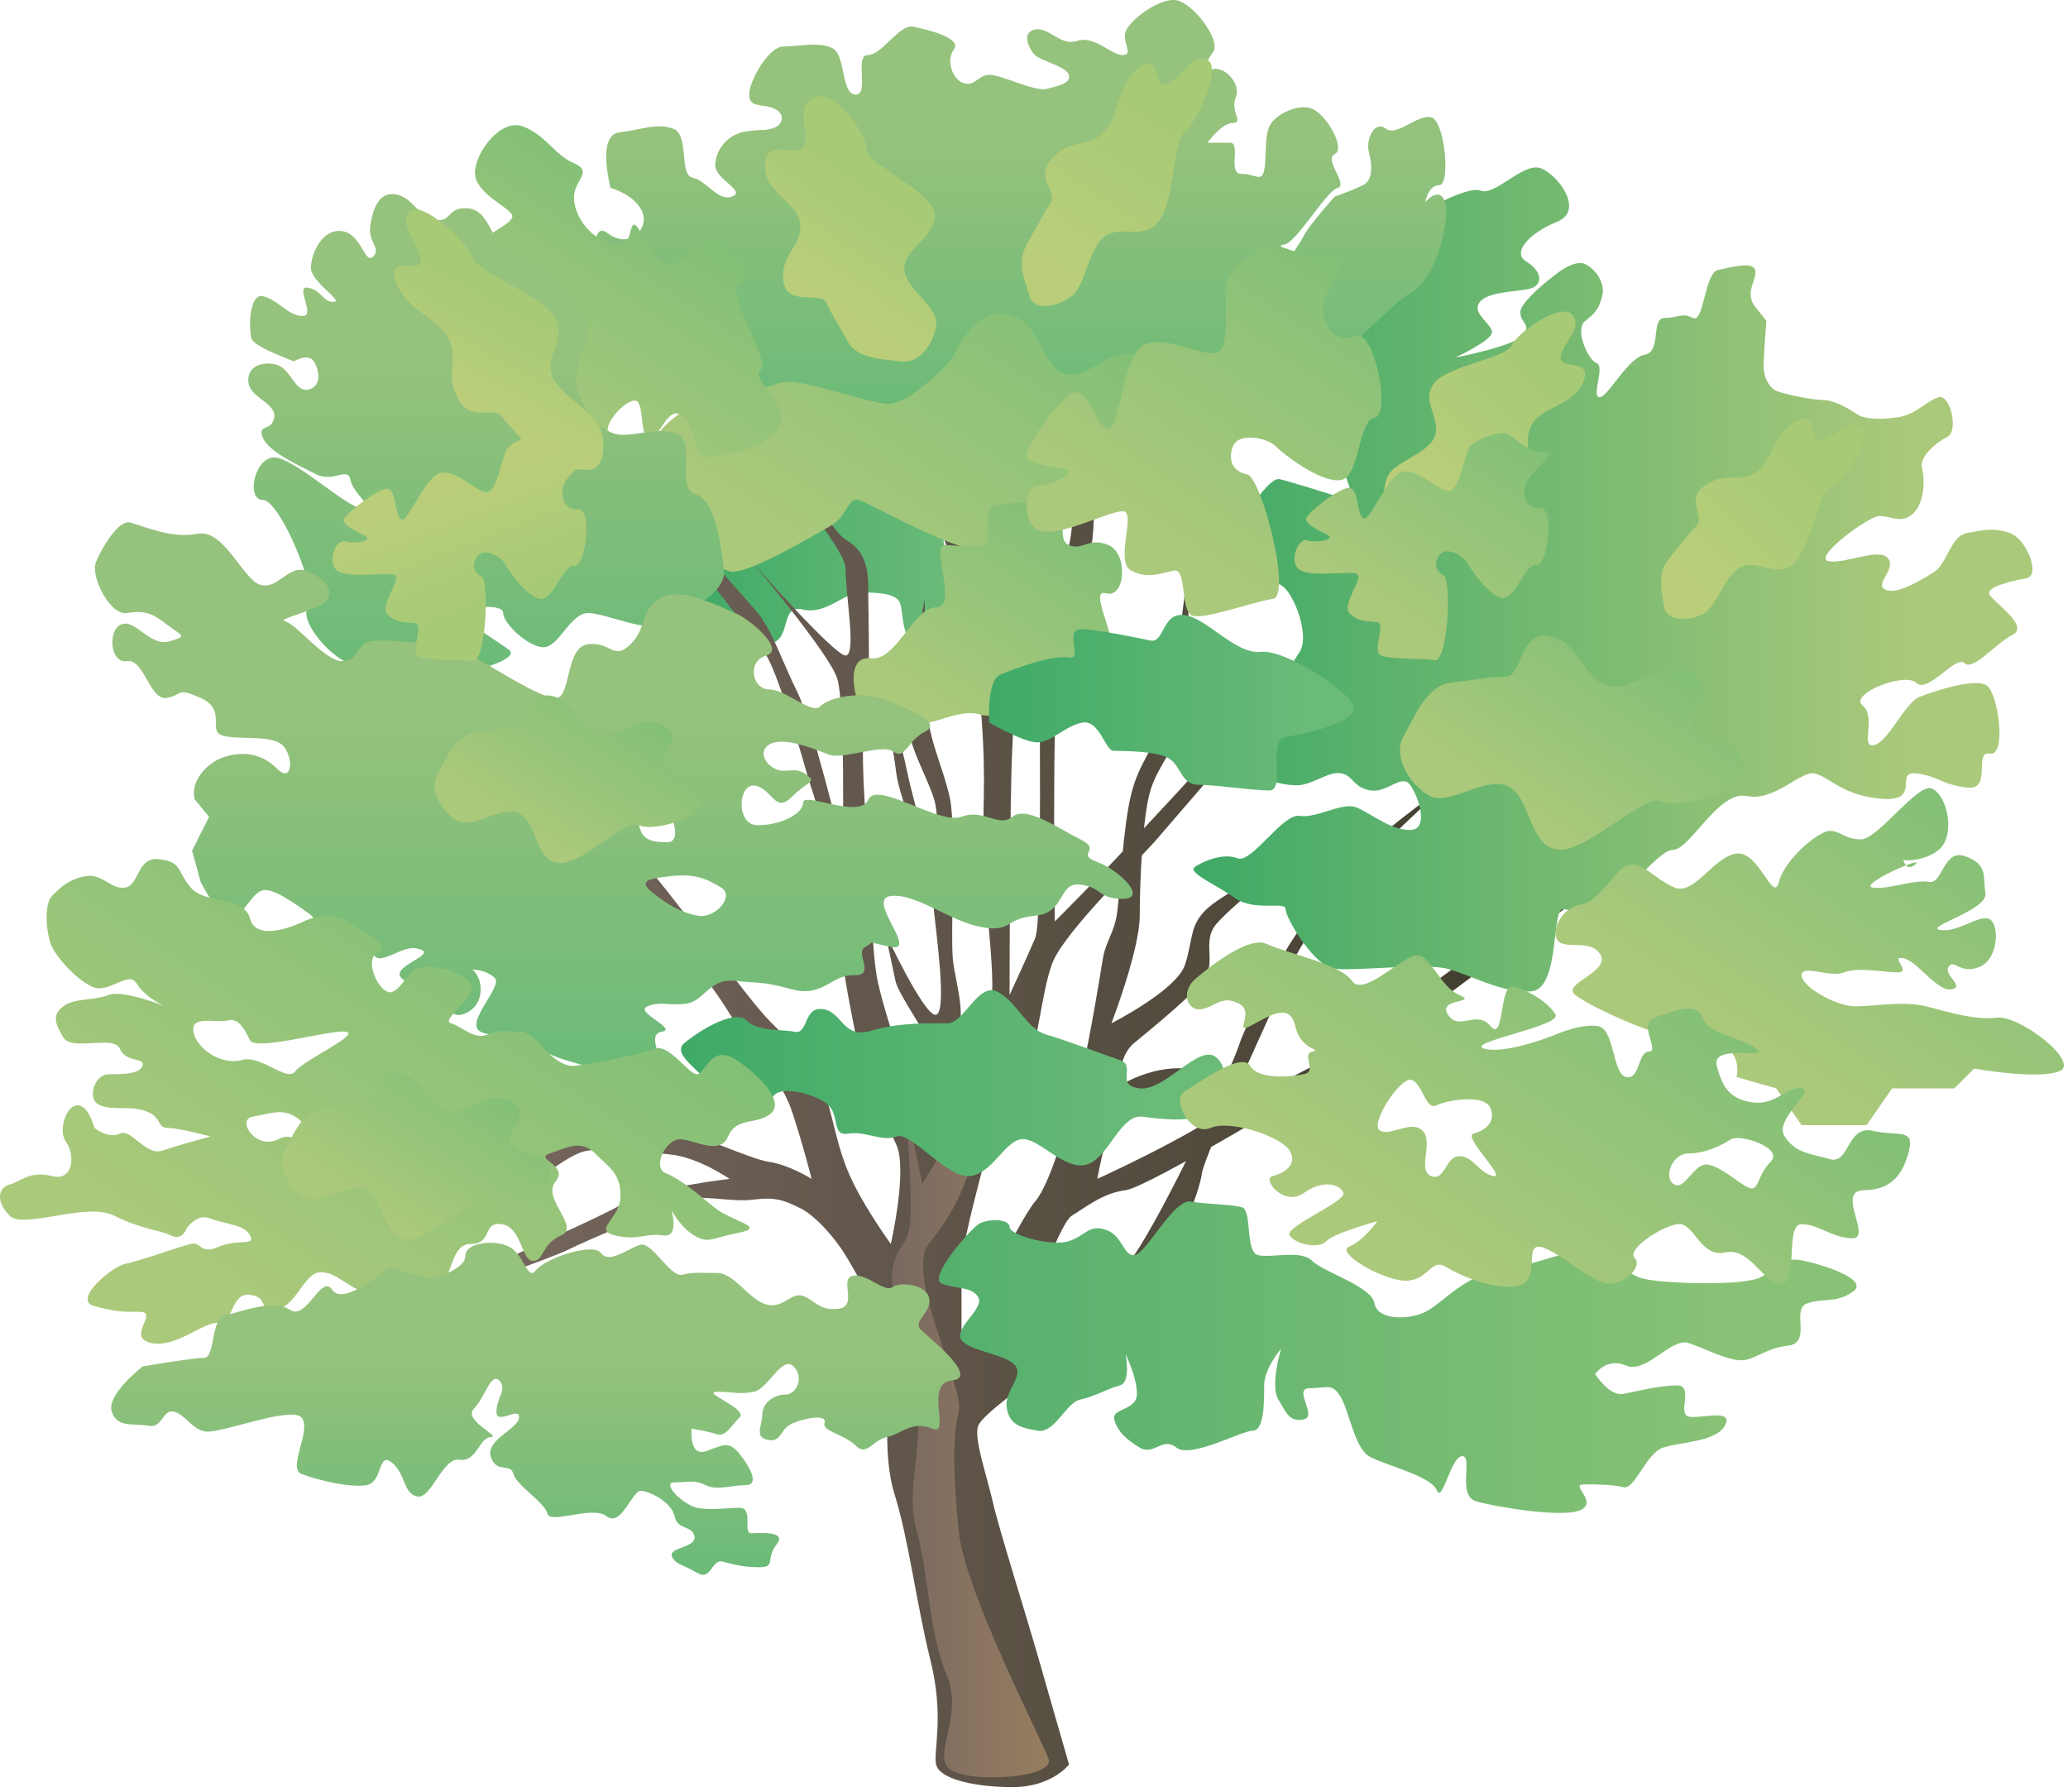
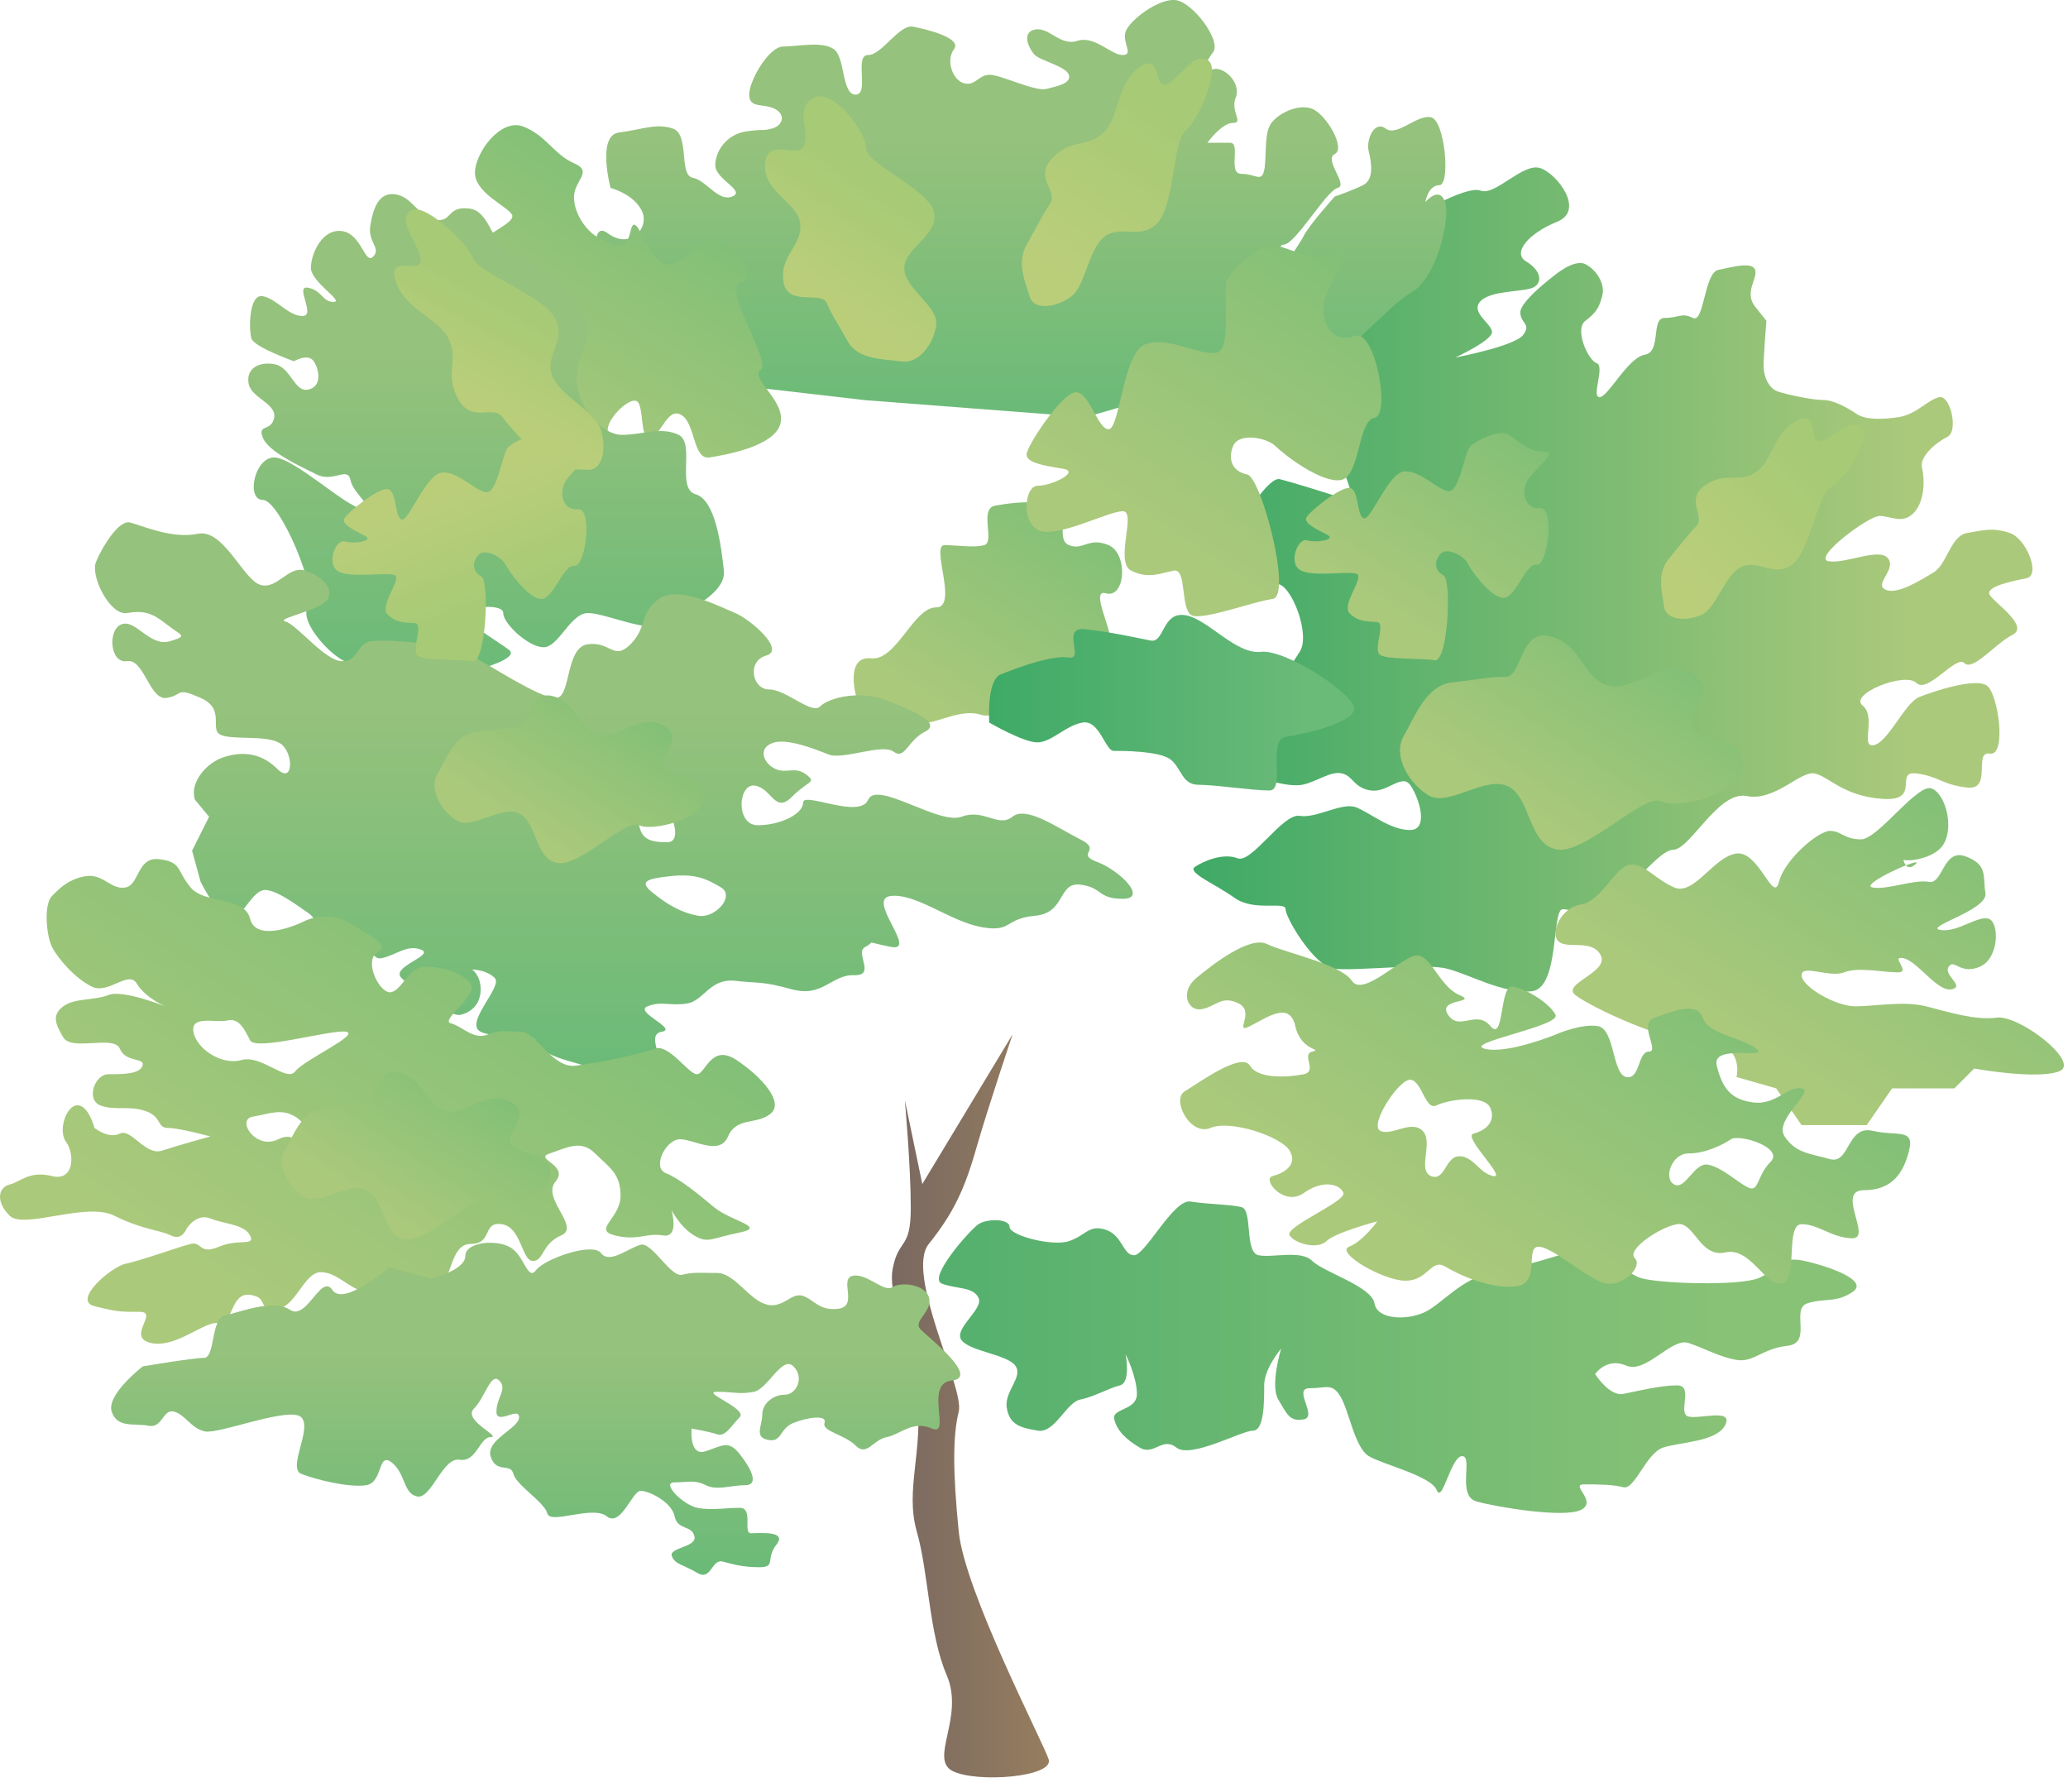
<svg xmlns="http://www.w3.org/2000/svg" xmlns:ns1="https://ian.umces.edu/media-library/" x="0px" y="0px" width="501" height="434" viewBox="0 0 501 434" xml:space="preserve">
  <title>Acer rubrum (Red Maple) 1</title>
  <desc>
    <ns1:title>Acer rubrum (Red Maple) 1</ns1:title>
    <ns1:descr>Illustration of Acer rubrum (Red Maple)</ns1:descr>
    <ns1:scene>
      <ns1:contains>red, maple, plant, Plantae, vascular, Magnoliophyta, angiosperm, Magnoliopsida, dicot, Rosidae, Sapindales, Aceraceae, Acer, rubrum, tree, deciduous, temeperate, forest, swamp, wetland, North, America</ns1:contains>
      <ns1:when>2004-02-03</ns1:when>
    </ns1:scene>
  </desc>
  <defs />
  <linearGradient id="ian_symbols_32d045c9a8da1664e93501766996c3fa" y2="123.22" gradientUnits="userSpaceOnUse" x2="166.36" y1="123.22" x1="239.03">
    <stop stop-color="#6ABA78" offset=".14" />
    <stop stop-color="#3FAA67" offset=".994" />
  </linearGradient>
-   <path d="m220.35 95.294c2.918 5.053-2.552 13.964 1.552 14.643 4.119.693 6.168 8.233 11.654 8.916 5.476.684 6.842 12.327 4.109 12.327-2.738 0-10.278-2.732-8.912.683 1.372 3.437 5.476 7.55 8.223 10.288 2.738 2.738-2.049 12.337-4.797 14.392-2.738 2.055-3.426.688-8.912 0-5.47-.683-4.104-8.906-5.47-10.956-1.381-2.069-6.168-2.069-9.594-2.069-3.431 0-8.218 5.485-13.719 4.119-5.485-1.376-2.732 6.852-7.545 8.223-4.782 1.372-2.728-4.114-8.896-2.054-6.158 2.054-10.971-6.862-11.644-11.654-.683-4.803 7.535-8.906 8.906-10.971 1.366-2.049 4.104-.672 6.168-3.42 2.054-2.738-5.485-9.59-2.064-12.342 3.431-2.733 3.431 0 8.233 0 4.792 0 3.42-10.272 6.841-9.584 3.436.683 2.753-8.228 7.55-8.911 4.792-.683 3.672-9.338 8.475-7.972 4.78 1.364 6.92 1.273 9.83 6.327z" fill="url(#ian_symbols_32d045c9a8da1664e93501766996c3fa)" />
  <linearGradient id="ian_symbols_d993b1468df6aab4a199167433a98766" y2="256.09" gradientUnits="userSpaceOnUse" x2="402.88" y1="256.09" x1="99.303">
    <stop stop-color="#7A6961" offset=".006" />
    <stop stop-color="#393828" offset="1" />
  </linearGradient>
-   <path d="m226.77 427.4c-.673-3.421 2.049-11.654-1.381-25.353-3.411-13.708-5.214-29.034-8.645-40.001-3.421-10.96-.935-25.779-.935-32.641 0-6.856-8.906-21.932-10.971-25.353-2.04-3.421-6.852-9.338-10.96-11.393-4.104-2.054-6.169-2.748-11.654-2.054-5.475.683-13.02-1.627-17.812.437-4.802 2.05-22.615 9.589-26.729 11.644-4.109 2.05-23.971 8.906-23.971 8.906l-14.407 3.421s22.615-9.59 26.734-11.644c4.114-2.055 17.139-7.54 24.674-11.654 7.529-4.109 26.036-6.159 26.036-6.159s-7.545-5.234-14.392-5.922c-6.852-.684-14.392-1.618-19.887-.935-5.46.688-14.381 9.595-19.867 12.342-5.471 2.738-16.441 6.159-16.441 6.159s13.709-10.278 19.194-12.327c5.47-2.064 7.535-7.55 13.01-8.916 5.475-1.372 18.505-2.743 24.679-2.06 6.159.688 18.496 6.856 23.298 7.54 4.787.684 10.282 4.119 10.282 4.119s-2.059-8.233-4.797-16.456c-2.748-8.223-10.288-15.758-15.763-24.669-5.485-8.901-26.046-34.259-34.269-47.279s-29.477-34.952-29.477-34.952-9.659-13.025-4.868-10.278c4.803 2.738 12.599 10.278 18.074 17.129 5.485 6.852 21.67 31.014 28.522 37.875 6.856 6.852 26.809 34.771 32.294 40.256 5.485 5.471 12.337 13.021 14.392 20.545 2.064 7.55 2.738 12.342 6.168 19.193 3.431 6.857 8.906 14.392 8.906 14.392s4.104-17.813 1.366-23.981c-2.732-6.179-7.284-13.708-10.021-27.417-2.737-13.704-3.682-19.872-4.355-31.516-.698-11.659-6.867-29.471-6.867-29.471s-6.852-24.68-10.278-30.155c-3.431-5.485-12.337-15.758-13.703-18.496-1.371-2.748-21.932-29.477-21.932-29.477s30.155 33.585 33.575 37.689c3.431 4.114 6.169 12.337 9.59 19.194 3.44 6.852 10.971 37.689 10.971 37.689s.683-34.957-1.356-41.115c-2.064-6.169-20.575-28.1-20.575-28.1s19.877 22.615 22.615 22.615c2.748 0 0-14.387 0-21.243 0-6.852-41.793-54.136-41.793-54.136l2.738-4.114s18.505 27.412 23.991 32.214c5.476 4.792 11.644 17.129 15.065 19.184 3.431 2.055 5.496 4.797 5.496 11.639 0 6.872.673 24.685-.693 31.536-1.372 6.852 0 23.981.693 31.521.673 7.54.673 22.786 2.054 31.009 1.356 8.233 10.263 33.415 10.263 33.415s5.496-10.026 4.119-14.146c-1.381-4.109-9.158-14.643-9.841-18.074-.698-3.42-2.486-11.644-2.486-11.644s9.579 20.55 12.327 19.867c2.748-.688 0-19.867-.673-26.719-.708-6.856-8.233-26.05-8.921-31.526-.683-5.485-4.104-26.729-4.104-26.729s5.476 19.877 6.842 26.729c1.372 6.847 7.54 27.407 7.54 27.407s0-13.693-.683-19.179c-.673-5.485-6.857-14.396-6.857-21.248s4.109-29.467 4.109-29.467 0 21.244.693 28.09c.673 6.852 4.104 13.713 5.485 20.555 1.366 6.867 0 33.585.683 39.071s3.421 13.698.683 17.813c-2.748 4.119-4.114 28.1-4.114 28.1s6.852-23.981 10.971-29.466c4.104-5.485.673-23.981 0-39.061-.683-15.075.683-18.506-.683-37.011-1.372-18.5-3.436-23.971-6.174-34.259-2.748-10.278-8.218-18.074-8.916-24.232-.673-6.168.698-12.09.698-12.09l13.703 39.055s3.426-11.644 1.372-21.916c-2.055-10.273-5.485-28.1-5.485-28.1s-.261.934 3.169 7.107c3.436 6.169 6.42 15.507 7.103 23.73.698 8.223 2.753 47.279 2.064 58.25-.693 10.96-.693 60.304-.693 60.304s4.129-8.917 6.178-13.708c2.044-4.802.684-63.735 1.372-70.587.673-6.842 4.104-13.01 6.852-24.669 2.737-11.654 0-45.913 0-45.913l6.158 4.114s.684 33.575-.684 41.799c-1.371 8.233-6.856 14.391-8.223 29.481-1.366 15.06-.693 61.671-.693 61.671s11.664-11.654 18.506-19.194c6.856-7.535 10.287-10.971 15.773-17.129 5.485-6.168 24.663-23.308 24.663-23.308s-30.159 34.952-34.268 39.744c-4.104 4.813-22.615 22.625-25.348 30.16-2.738 7.54-3.426 20.565-6.857 27.407-3.431 6.852-8.906 17.823-10.272 23.298-1.372 5.485-4.802 17.812-4.802 23.297s0 17.14 0 17.14 13.708-28.783 17.822-33.571c4.109-4.812 8.224-21.243 10.277-27.417 2.05-6.169 5.485-27.412 6.169-31.531.684-4.109 2.737-6.158 3.421-10.96s1.382-20.55 3.421-28.773c2.064-8.228 5.485-10.288 8.233-19.887 2.737-9.589 5.485-34.941 5.485-34.941s.663 28.783-.703 35.63c-1.352 6.852-6.159 11.654-8.214 17.822-2.054 6.168-2.737 22.625-2.737 30.833 0 8.228-6.852 26.05-6.852 26.05s15.758-7.977 17.803-14.145c2.06-6.169.954-9.836 5.756-13.955 4.787-4.119 18.918-10.971 18.918-10.971s-13.693 10.971-17.129 15.09c-3.421 4.099 0 8.901-2.738 13.01-2.747 4.114-13.021 12.337-17.124 15.758-4.119 3.431-3.436 10.288-3.436 10.288s7.539-4.802 15.753-4.114c8.243.683 23.308 2.732 28.793 6.852s13.709 11.654 13.709 11.654-10.278-3.436-17.141-7.535c-6.856-4.119-19.866-4.802-25.361-5.485-5.466-.688-11.635 1.366-15.055 3.416-3.437 2.069-6.174 17.827-6.174 17.827s15.069-6.856 25.353-13.025c10.277-6.168 23.985-12.327 34.269-18.496 10.268-6.169 23.985-18.506 33.575-23.991 9.6-5.485 22.615-16.436 28.09-23.986 5.48-7.54 15.758-16.441 15.758-16.441s-7.524 13.704-13.698 21.238c-6.168 7.545-23.479 18.677-29.652 23.479-6.158 4.797-28.597 21.057-34.072 24.493-5.496 3.416-47.289 28.778-52.765 29.467-5.485.683-9.604 4.104-13.025 6.168-3.431 2.064-12.337 29.466-16.456 34.258 4.802 0 23.996-13.698 31.536-24.669 7.535-10.96 23.298-44.531 25.348-50.709 2.054-6.159 6.168-12.081 9.594-19.621 3.432-7.535 12.327-18.074 16.441-23.549 4.119-5.485 23.996-19.872 23.996-19.872s-19.193 17.823-22.614 21.927c-3.431 4.104-13.026 16.446-15.773 23.986-2.723 7.535-19.867 43.175-20.55 47.962-.684 4.802-5.485 16.456-8.906 21.941-3.432 5.476-24.68 22.604-29.477 26.036-4.792 3.421-14.381 10.272-15.753 13.024-1.366 2.733 2.045 12.327 3.426 18.496 1.366 6.169 8.218 27.914 10.966 37.514 2.737 9.595 7.54 26.212 7.54 26.212s-4.114 5.485-13.709 5.485c-9.58-.01-17.81-2.07-18.49-5.5z" fill="url(#ian_symbols_d993b1468df6aab4a199167433a98766)" />
  <linearGradient id="ian_symbols_5da9a922a98ceac4215209638cfe570d" y2="140.36" gradientUnits="userSpaceOnUse" x2="289.13" y1="140.36" x1="492.38">
    <stop stop-color="#ABC97B" offset=".14" />
    <stop stop-color="#3FAA67" offset=".994" />
  </linearGradient>
  <path d="m373.12 40.701c4.109 1.356 10.961 10.277 4.109 13.016-6.856 2.747-10.961 7.54-7.53 9.589 3.421 2.065 4.109 4.802 2.055 6.168-2.055 1.367-10.288.683-13.025 3.426s2.737 5.486 2.737 7.545c0 2.055-8.905 6.159-8.905 6.159s14.392-2.732 16.446-5.475c2.063-2.743-.684-2.743-.684-5.485 0-2.743 8.218-8.901 8.218-8.901s4.803-4.119 7.54-2.753c2.738 1.382 4.802 4.802 4.104 7.55-.674 2.737-1.366 4.104-4.104 6.173-2.737 2.04.683 9.584 2.738 10.257 2.063.688-1.367 8.238.692 8.238 2.055 0 6.856-9.594 10.961-10.288 4.119-.683 1.381-8.906 4.803-8.906 3.42 0 4.113-1.372 6.852 0 2.737 1.371 2.737-10.961 6.158-11.644 3.436-.688 8.224-2.065 8.921 0 .684 2.054-2.752 5.47 0 8.906 2.733 3.436 2.733 3.436 2.733 3.436s-.684 8.208-.684 10.946c0 2.748 1.382 5.485 3.432 6.168 2.044.698 8.213 2.064 10.96 2.064 2.738 0 6.159 2.049 8.224 3.421 2.055 1.371 6.158 1.371 10.277.698 4.114-.698 6.861-4.119 9.6-4.802 2.737-.683 4.792 8.218 2.054 9.59-2.747 1.371-6.856 4.797-6.168 7.54.683 2.732.683 8.218-2.064 10.96-2.738 2.743-5.476.683-8.213.683-2.738 0-16.446 10.273-12.338 10.971 4.114.683 12.338-3.426 14.393-.688 2.049 2.737-3.437 6.173-.688 7.54 2.737 1.366 8.223-2.054 11.644-4.109 3.436-2.06 4.119-8.912 8.233-9.599 4.109-.684 6.158-1.372 10.277 0 4.104 1.371 7.54 10.282 4.104 10.96-3.421.683-10.272 2.064-8.906 4.114 1.381 2.055 9.594 7.54 5.485 9.604-4.104 2.04-9.59 8.907-11.654 6.842-2.055-2.05-8.906 7.535-11.644 4.802-2.748-2.737-16.456 2.733-13.021 5.476 3.431 2.743-.688 10.282 2.732 9.599 3.437-.683 7.54-10.272 10.971-11.654 3.421-1.371 13.709-4.787 16.446-2.738 2.737 2.05 4.803 17.129.684 16.446-4.104-.683.698 8.917-5.476 8.218-6.169-.683-6.861-2.733-12.337-3.416-5.485-.698 1.371 6.842-8.224 6.159-9.599-.688-13.021-5.476-16.44-6.159-3.437-.698-9.604 6.852-16.456 5.47-6.857-1.356-13.699 13.025-17.813 13.025-4.119 0-14.392 15.075-18.51 15.758-4.104.698-5.476-1.366-8.224-1.366-2.737 0-.684 19.184-7.525 19.877-6.856.683-15.079-4.119-20.56-5.485-5.485-1.381-22.614.683-27.417 0-4.792-.683-11.644-12.327-11.644-14.392 0-2.054-7.551.683-12.353-2.748-4.787-3.426-11.644-6.159-9.59-7.53 2.065-1.381 6.867-3.421 10.288-2.065 3.421 1.382 10.961-10.96 15.075-10.272 4.104.683 10.277-3.421 13.708-2.054 3.411 1.366 8.223 5.485 13.011 5.485 4.802 0 2.064-8.233 0-10.971-2.05-2.733-5.476 2.054-9.6 1.381-4.094-.698-4.094-3.431-6.842-4.114-2.737-.698-6.174 2.049-9.595 2.733-3.421.683-10.282-1.367-14.392-3.431-4.104-2.055-7.535-10.961-2.064-10.961 5.501 0 13.035-13.708 15.773-17.812 2.737-4.104-2.055-16.441-5.486-16.441-3.42 0-12.326-8.921-10.287-12.342 2.064-3.431 8.233-13.709 10.98-13.026 2.738.683 11.645 3.426 15.753 4.802 4.114 1.366-1.36-6.842-.683-10.277.683-3.426 5.495-12.337 8.233-12.337 2.732 0-10.971-12.337-8.233-15.757 2.748-3.431 5.495-14.392 10.282-13.709 4.803.683-.683-8.223 2.737-12.327 3.422-4.119 17.13-11.654 20.561-10.288 3.41 1.381 10.28-6.837 14.39-5.461z" fill="url(#ian_symbols_5da9a922a98ceac4215209638cfe570d)" />
  <linearGradient id="ian_symbols_152723f245935844b966930667b503c1" gradientUnits="userSpaceOnUse" x2="247.35" y1="101.04" x1="247.35">
    <stop stop-color="#6ABA78" offset="0" />
    <stop stop-color="#95C27C" offset=".663" />
  </linearGradient>
  <path d="m149.97 32.091c-5.47.683-2.049 13.442-2.049 13.442s5.485 1.372 7.55 5.485c2.05 4.109-2.752 9.595-8.223 5.485-5.485-4.114-2.064 13.699.673 17.129 2.748 3.426 26.045 19.184 26.045 19.184l35.625 4.114 53.462 4.109s48.66-14.392 54.136-12.327c5.485 2.049 18.506-14.407 24.664-17.823 6.169-3.426 9.595-17.827 8.224-21.931-1.367-4.109-4.787 0-4.787 0s.673-4.109 3.42-4.109c2.738 0 1.367-15.758-2.054-16.446-3.421-.693-8.224 4.792-10.961 2.743-2.758-2.055-4.798 2.732-4.114 5.485.684 2.732 1.356 6.852-1.371 8.218-2.738 1.372-6.852 2.753-6.852 2.753s-6.169 6.842-7.54 9.584c-1.366 2.743-4.797 6.174-3.431 8.911 1.381 2.732-.684 6.168-5.476 6.168-4.802 0-4.802 3.421-7.535 2.738-2.747-.698-2.747-4.802-.688-5.485 2.054-.688 4.802-.688 8.906-.688 4.108 0 .688-9.584 3.426-9.584 2.747 0 10.282-13.025 13.02-13.714 2.738-.683-3.431-6.852-.683-8.218 2.737-1.366-2.064-9.604-5.476-10.961-3.431-1.376-8.916 1.356-10.287 4.109-1.377 2.733-.684 8.218-1.377 10.966-.673 2.737-2.055.688-5.476.688s-.01-7.54-2.747-7.54h-5.485s3.44-4.802 6.179-4.802c2.728 0-.693-2.738.688-6.169 1.366-3.421-2.737-7.54-5.485-6.847-2.748.678-2.055-1.376 0-4.124 2.05-2.738-4.792-11.89-8.906-12.578-4.119-.698-11.659 5.048-12.342 7.791-.684 2.743 2.055 5.485-.684 5.485-2.747 0-6.852-4.802-10.961-3.436-4.114 1.382-6.851-3.431-10.282-2.737-3.426.688-1.371 4.792 0 6.173 1.366 1.366 7.535 2.732 8.218 4.787.688 2.064-2.732 2.748-5.47 3.431-2.748.673-10.971-3.431-13.708-3.431-2.748 0-3.431 2.748-6.169 2.064-2.737-.693-4.541-5.485-2.486-8.233 2.049-2.738-6.42-4.792-9.866-5.485-3.411-.673-7.525 6.867-10.946 6.867-3.436 0 .422 9.584-2.999 9.584s-2.477-8.901-5.225-10.966c-2.748-2.055-8.906-.673-12.352-.673-3.411 0-8.213 8.212-8.213 11.639 0 3.436 3.426 2.059 6.173 3.436 2.738 1.356 2.04 4.109-.688 4.792-2.748.683-1.376 0-6.168.683-4.797.683-7.535 4.802-7.535 8.218 0 3.436 7.535 6.174 4.114 7.555-3.431 1.356-6.168-3.868-9.599-4.551-3.421-.688-.673-10.539-4.792-11.905-4.07-1.369-7.49.253-12.99.946z" fill="url(#ian_symbols_152723f245935844b966930667b503c1)" />
  <linearGradient id="ian_symbols_6209d5ab0ab931a4a9b6c11e611af45f" y2="66.223" gradientUnits="userSpaceOnUse" x2="249.72" y1="151.78" x1="192.55">
    <stop stop-color="#ABC97B" offset=".14" />
    <stop stop-color="#83C077" offset=".994" />
  </linearGradient>
-   <path d="m230.52 87.036s-9.594 10.709-15.064 10.709c-5.485 0-20.565-5.917-25.363-5.234-4.792.684-15.763 6.857-19.184 5.486-3.43-1.367-15.757 8.228-12.337 12.342 3.431 4.104 5.485 8.906 4.802 12.327-.688 3.43-9.594 3.43-6.173 5.485 3.436 2.064 15.763 9.589 19.877 10.272 4.109.699 19.193-8.218 23.986-10.96 4.787-2.733 4.104-7.535 7.535-6.159 3.436 1.362 19.194 10.278 26.734 11.644 7.525 1.372 13.693-12.337 16.441-10.282 2.738 2.064 21.248-6.169 26.724-6.169 5.485 0 9.59-17.129 9.59-21.917 0-4.802-9.59-8.921-15.075-8.921-5.476 0-9.584 6.168-15.07 4.802-5.495-1.366-5.48-12.337-13.713-14.391-8.24-2.058-13.72 10.963-13.72 10.963z" fill="url(#ian_symbols_6209d5ab0ab931a4a9b6c11e611af45f)" />
  <linearGradient id="ian_symbols_bf27f5e01912ecb451614293beed73da" y2="52.133" gradientUnits="userSpaceOnUse" x2="164.71" y1="119.58" x1="119.64">
    <stop stop-color="#ABC97B" offset=".14" />
    <stop stop-color="#83C077" offset=".994" />
  </linearGradient>
  <path d="m126.72 30.635c-5.485-2.065-11.654 6.419-11.654 11.222 0 4.788 7.535 7.957 8.906 10.026 1.382 2.049-6.842 4.788-6.842 6.842 0 2.06 4.788 6.852 0 6.852-4.812 0-10.971.683-12.342 3.436-1.366 2.732 2.064 15.07 8.223 16.441 6.168 1.371 12.342-1.372 17.813-3.421 5.485-2.064 7.54 1.367 7.54 4.104 0 2.748-8.224 8.233-16.446 8.233-8.208 0-17.813 2.738-17.813 5.475 0 2.738 6.168 13.709 9.604 15.763 3.42 2.049 10.272 3.431 15.748 2.743 5.485-.693 14.382-5.485 17.823-5.485 3.431 0 12.328 4.792 15.075 4.792 2.738 0 .688-6.852.688-6.852s-15.08-3.426-15.763-6.159c-.683-2.752 4.792-8.223 6.842-7.54 2.064.688.698 9.589 3.436 8.906 2.748-.683 4.104-7.535 7.535-5.485 3.436 2.055 2.737 10.971 6.856 10.278 4.114-.683 15.758-2.737 17.129-8.223 1.367-5.476-7.529-10.961-4.792-13.026 2.738-2.049-9.589-19.862-4.802-21.233 4.802-1.372-4.114-10.956-7.535-10.273-3.421.673-5.476 5.908-10.288 5.908-4.792 0-7.525-14.146-8.896-7.977-1.382 6.174-5.049 2.923-7.796 1.557-2.738-1.376-5.913-5.656-5.913-9.775s4.782-6.168 0-8.223c-4.8-2.062-6.85-6.854-12.34-8.903z" fill="url(#ian_symbols_bf27f5e01912ecb451614293beed73da)" />
  <linearGradient id="ian_symbols_76cabfdb2a74de04118414c46c5ca4ea" y2="47.006" gradientUnits="userSpaceOnUse" x2="117.77" y1="164.32" x1="117.77">
    <stop stop-color="#6ABA78" offset="0" />
    <stop stop-color="#95C27C" offset=".663" />
  </linearGradient>
  <path d="m95.882 47.081c4.109.683 5.485 5.485 9.589 6.159 4.119.693 2.753-3.426 8.238-2.728 5.47.683 5.48 10.272 10.956 10.956 5.485.688 16.446 12.333 17.802 16.446 1.372 4.119-3.411 8.911-2.723 15.08.683 6.168 6.159 12.337 10.966 12.337 4.792 0 9.594-2.049 13.699 0 4.119 2.05-.684 13.01 4.119 14.392 4.787 1.371 6.169 12.327 6.842 18.5.693 6.168-11.644 10.971-15.065 13.02-3.436 2.05-13.719-2.748-17.838-2.748-4.104 0-6.842 7.55-10.262 8.223-3.431.683-10.288-5.476-10.288-8.223 0-2.738-11.644-1.372-8.906 1.381 2.738 2.732 7.54 5.475 10.288 7.525 2.738 2.065-7.55 4.802-7.55 4.802s-7.525 1.366-11.644 2.06c-4.114.688-11.644-5.485-16.446-3.431-4.798 2.054-15.758-10.273-13.021-13.709 2.748-3.416-6.842-26.03-10.966-26.03-4.109 0-2.06-10.288 2.743-10.288 4.787 0 17.813 12.337 21.244 12.337 3.436 0-2.05-3.42-2.748-6.852-.683-3.426-4.109.683-8.223-1.371-4.104-2.055-11.644-5.471-13.015-8.907-1.371-3.43 2.06-1.366 2.743-4.802.683-3.416-5.485-4.787-6.168-8.218-.684-3.436 2.055-5.485 6.168-4.792 4.114.683 4.802 6.841 8.223 6.168 3.426-.683 2.737-4.813 1.366-6.862-1.366-2.054-4.802 0-4.802 0s-9.589-3.426-10.272-5.476c-.683-2.064-.683-10.971 2.743-10.288 3.426.684 6.174 4.802 9.594 4.802 3.421 0-2.049-7.535 1.372-6.852 3.426.683 3.426 3.431 6.163 3.431 2.753 0-5.48-4.802-5.48-8.233 0-3.426 2.743-9.594 7.54-8.911 4.798.688 5.485 8.228 7.535 6.174 2.055-2.055-1.366-3.431-.683-7.54.667-4.101 2.039-8.216 6.152-7.532z" fill="url(#ian_symbols_76cabfdb2a74de04118414c46c5ca4ea)" />
  <linearGradient id="ian_symbols_38ba78a127adc5947915a4bc9d418d65" y2="125.99" gradientUnits="userSpaceOnUse" x2="260.5" y1="181.56" x1="223.36">
    <stop stop-color="#ABC97B" offset=".14" />
    <stop stop-color="#83C077" offset=".994" />
  </linearGradient>
  <path d="m254.87 122.46c-4.802-1.366-9.604-.683-13.708 0-4.109.683 0 8.907-2.738 9.59-2.738.688-6.168 0-9.604 0-3.431 0 3.436 15.074-2.049 15.074s-9.595 13.026-15.763 12.343c-6.168-.688-4.104 8.906-2.738 11.654 1.372 2.737 6.857.683 11.644 3.421 4.802 2.748 11.654-3.421 17.828-1.376 6.168 2.06 25.347-15.07 30.15-15.07 4.802 0-4.803-15.773 0-14.386 4.802 1.366 5.475-9.595.683-11.659-4.797-2.055-6.168 1.371-9.589 0-3.44-1.35.69-8.2-4.11-9.57z" fill="url(#ian_symbols_38ba78a127adc5947915a4bc9d418d65)" />
  <linearGradient id="ian_symbols_fb582bc746538fa4ed596b51f9589f28" y2="60.148" gradientUnits="userSpaceOnUse" x2="323.37" y1="140.55" x1="269.64">
    <stop stop-color="#ABC97B" offset=".14" />
    <stop stop-color="#83C077" offset=".994" />
  </linearGradient>
  <path d="m272.01 123.83c3.42 0-2.055 12.327 2.039 14.397 4.119 2.06 6.856.683 10.287 0 3.432-.688 1.367 10.272 4.788 10.971 3.436.683 14.406-3.436 19.193-4.119 4.803-.683-2.748-29.466-6.169-30.154-3.431-.683-4.792-3.421-3.431-6.852 1.377-3.421 8.233-2.055 10.298 0 2.05 2.054 10.945 8.906 15.748 8.223s4.114-14.396 8.223-15.08c4.104-.684 0-21.926-4.792-19.862-4.802 2.05-8.233-2.752-7.535-7.549.684-4.788 8.219-14.382 2.733-12.333-5.485 2.06-10.956-1.366-14.377-2.06-3.446-.683-10.287 5.485-11.659 8.233-1.366 2.737 1.372 17.129-2.747 17.813-4.104.683-11.645-4.104-17.13-2.055-5.47 2.055-6.168 20.565-8.906 20.565-2.737 0-4.787-9.594-8.233-8.921-3.431.683-11.644 13.026-11.644 15.08 0 2.06 4.802 2.743 8.906 3.431 4.119.683-2.732 4.104-6.158 4.104-3.431 0-4.114 9.604.688 10.971 4.78 1.37 16.44-4.8 19.88-4.8z" fill="url(#ian_symbols_fb582bc746538fa4ed596b51f9589f28)" />
  <linearGradient id="ian_symbols_337e6176d17b7054b5fef6cbd38feba5" y2="192.83" gradientUnits="userSpaceOnUse" x2="470.86" y1="267.38" x1="421.04">
    <stop stop-color="#ABC97B" offset=".14" />
    <stop stop-color="#83C077" offset=".994" />
  </linearGradient>
  <path d="m453.6 214.97c3.422.684 10.273-2.049 13.699-1.356 3.421.673 3.431-8.233 8.906-6.168 5.47 2.039 4.104 4.787 4.797 8.891.673 4.119-15.075 8.228-10.955 8.921 4.104.684 8.905-3.436 11.628-2.752 2.748.698 2.748 9.594-2.039 11.659-4.802 2.054-6.169-2.065-7.55 0-1.366 2.054 4.119 4.797.692 5.47-3.42.688-8.228-6.842-11.653-7.535-3.421-.683 2.045 3.436-1.366 3.436-3.421 0-9.604-1.371-13.025 0-3.421 1.366-10.272-2.06-10.272.683s8.223 7.535 13.021 7.535c4.792 0 11.644-1.367 17.129 0 5.476 1.366 11.654 3.436 17.14 2.737 5.476-.683 20.55 10.971 15.069 13.025-5.475 2.049-20.555-.683-20.555-.683l-4.798 4.797h-15.079l-6.169 8.906h-15.758l-6.159-8.906-9.604-2.748s2.056-8.223-7.534-8.223c-9.595 0-28.101-8.906-31.531-11.644-3.411-2.738 8.233-5.48 6.179-9.6-2.064-4.109-8.233-1.366-10.287-3.426-2.05-2.049.697-8.218 5.485-8.901 4.802-.683 8.223-8.921 11.653-9.604 3.421-.683 6.159 3.436 10.961 5.485 4.803 2.065 9.589-7.535 15.074-8.223 5.486-.683 8.907 12.342 10.278 6.867 1.376-5.485 9.6-12.353 12.337-12.353 2.748 0 3.436 2.055 7.54 2.055s13.698-13.693 17.129-12.327c3.432 1.376 5.485 9.589 2.738 13.704-2.738 4.109-12.332 4.792-10.961 2.055 1.366-2.738.683 5.485 4.114 2.737 3.42-2.76-13.72 4.78-10.28 5.47z" fill="url(#ian_symbols_337e6176d17b7054b5fef6cbd38feba5)" />
  <linearGradient id="ian_symbols_82c3ed323526b10499e198032d5687fe" y2="340.52" gradientUnits="userSpaceOnUse" x2="254.12" y1="340.52" x1="216.08">
    <stop stop-color="#7A6961" offset=".006" />
    <stop stop-color="#967D5F" offset="1" />
  </linearGradient>
  <path d="m254.04 426.11c-1.457-4.355-20.319-40.623-21.776-55.136-1.446-14.521-1.446-23.223 0-29.034 1.457-5.797-13.055-33.364-7.258-40.623 5.812-7.254 8.595-12.945 11.493-23.102 2.914-10.167 8.831-27.698 8.831-27.698l-21.887 36.278-4.234-20.31s1.441 15.954 1.441 26.111c0 10.167-2.888 7.268-4.345 14.522-1.452 7.254 4.476 15.834 5.922 30.355 1.457 14.513-3.019 23.333-.121 33.5 2.898 10.157 2.898 24.664 7.258 34.821 4.355 10.167-4.36 20.314 1.452 23.213 5.81 2.91 24.68 1.47 23.23-2.9z" fill="url(#ian_symbols_82c3ed323526b10499e198032d5687fe)" />
  <linearGradient id="ian_symbols_9d3bc5dd2267c09489426dd255099a97" y2="126.52" gradientUnits="userSpaceOnUse" x2="148.72" y1="261.38" x1="148.72">
    <stop stop-color="#6ABA78" offset="0" />
    <stop stop-color="#95C27C" offset=".663" />
  </linearGradient>
  <path d="m47.91 129.31c6.168-1.366 10.966 10.971 15.075 12.327 4.114 1.382 6.862-4.787 10.971-3.416 4.109 1.366 6.846 4.099 5.475 6.852-1.366 2.732-13.015 4.802-10.268 5.485 2.738.683 9.589 9.59 13.698 9.59 4.104 0 3.421-4.104 6.852-4.798 3.421-.688 19.194.693 23.298 2.743 4.119 2.055 18.511 11.645 21.931 10.961 3.421-.683 2.065-12.337 7.525-13.01 5.496-.693 6.184 4.104 10.298 0 4.104-4.119 2.054-7.55 6.842-10.971 4.802-3.436 15.08 2.049 18.51 3.421 3.431 1.381 12.327 8.906 7.535 10.283-4.797 1.372-3.431 8.228.688 8.228 4.104 0 10.282 6.159 12.337 4.114 2.055-2.065 9.589-4.114 16.446-1.381 6.852 2.737 13.021 5.485 8.896 7.55-4.109 2.044-4.792 6.847-7.53 4.787-2.738-2.049-12.337 2.06-15.758.688-3.421-1.371-10.288-4.114-13.708-2.748-3.421 1.376-2.055 4.802.683 6.168 2.738 1.376 4.792-.683 7.54 1.376 2.738 2.06.683 1.372-3.421 5.476-4.119 4.119-4.802-2.05-8.906-2.733-4.119-.683-4.802 9.589.673 9.589 5.485 0 10.971-2.738 10.971-5.485 0-2.738 13.703 4.114 15.768-.688 2.054-4.787 17.119 6.173 22.604 4.119 5.485-2.05 8.906 2.748 12.337 0 3.421-2.748 10.961 2.748 16.446 5.475 5.485 2.748-1.382 3.431 4.114 5.485 5.476 2.06 12.332 8.917 6.174 8.917-6.174 0-4.803-2.748-10.288-3.431-5.485-.673-3.431 6.852-10.961 7.535-7.535.683-5.485 4.119-13.02 2.743-7.54-1.361-15.763-8.228-21.932-7.53-6.168.683 6.842 13.698 0 12.327-6.852-1.371-3.421-1.371-6.168 0-2.738 1.372 2.748 7.028-2.738 6.857-5.485-.176-7.54 5.485-15.075 3.416-7.54-2.05-7.54-1.356-13.708-2.05-6.168-.683-7.54 4.802-11.644 5.485-4.119.684-6.168-.683-9.604.684-3.42 1.366 7.541 5.485 3.436 6.168-4.119.683 1.356 7.54-1.382 8.911-2.737 1.376-4.802 4.114-10.96 1.376-6.168-2.748-15.758-3.436-17.813-7.55-2.064-4.104-9.599-.684-13.708-2.738-4.125-2.05 5.475-10.961 3.426-13.021-2.055-2.054-5.485-2.054-5.485-2.054s2.06 1.371 2.06 4.787c0 3.436-2.06 5.485-4.798 6.173-2.737.683-11.654-6.173-14.391-8.906-2.738-2.737 8.218-5.485 4.787-6.852-3.411-1.372-6.159 1.366-9.589 2.049-3.421.693-2.738-6.842-6.842-7.535-4.119-.673-4.119 3.426-6.857 1.376-2.748-2.05-2.064-3.436-4.114-4.802-2.055-1.367-8.223-6.169-10.966-5.485-2.743.683-4.797 6.168-7.535 6.852-2.748.698-7.535-8.891-7.535-8.891l-2.07-7.55 4.119-8.223-3.42-4.119c-1.376-4.099 2.737-8.901 6.856-10.272 4.104-1.372 8.896-1.372 13.01 2.737 4.119 4.119 4.104-4.109.698-6.168-3.436-2.055-11.659-.683-14.407-2.055-2.738-1.371 1.371-6.158-4.787-8.906-6.168-2.737-4.119-.683-8.223 0-4.116.684-5.485-9.589-9.602-8.906-4.116.683-4.79-7.541-1.374-8.907 3.426-1.366 6.859 5.476 11.659 4.109 4.792-1.371 2.737-1.371-.684-4.109-3.433-2.737-5.485-3.436-9.602-2.748-4.116.684-8.906-8.906-7.537-12.332 1.379-3.426 5.485-10.282 8.233-9.599 2.741.67 10.276 4.09 16.439 2.72zm114.45 82.92c-6.168.688-7.535 1.371-4.114 4.104 3.421 2.752 6.853 4.802 10.961 5.485 4.114.683 8.916-4.787 5.485-6.852-3.44-2.05-6.17-3.42-12.34-2.74zm-2.75-17.82c-2.738-.688-5.471 2.064-4.788 5.485s2.738 4.114 6.842 4.114c4.12 0 .70-8.92-2.05-9.6z" fill="url(#ian_symbols_9d3bc5dd2267c09489426dd255099a97)" />
  <linearGradient id="ian_symbols_b5062310ccba47a449d60eb8d5e3e28d" y2="262.38" gradientUnits="userSpaceOnUse" x2="164.97" y1="262.38" x1="296.64">
    <stop stop-color="#6ABA78" offset=".14" />
    <stop stop-color="#3FAA67" offset=".994" />
  </linearGradient>
-   <path d="m180.86 247.19c2.737 2.733 8.223 2.05 11.644 2.733 3.431.683 2.064-6.168 6.861-5.485 4.792.683 4.792 7.289 11.644 5.234 6.857-2.06 14.382-1.798 18.511-1.798 4.104 0 7.535-10.288 12.327-7.55 4.802 2.748 6.852 8.917 11.654 10.283 4.792 1.371 13.708 4.792 17.813 6.168 4.118 1.372-1.356 6.174 4.802 6.857 6.169.688 14.392-10.971 18.496-7.54 4.108 3.426 1.381 11.644-2.738 13.713-4.104 2.05-9.589 1.367-15.074.684-5.485-.684-8.224 10.282-13.709 11.639-5.485 1.381-11.644-6.852-15.758-6.164-4.119.683-6.852 8.218-12.337 8.916-5.476.683-14.382-10.976-17.818-9.594-3.431 1.361-7.535-1.381-11.654-.693-4.104.693-2.049-4.104-4.787-6.856-2.748-2.733-13.025-5.485-13.708-1.366s-4.104 2.737-6.852 3.436c-2.738.684-10.971 0-8.223-4.119 2.738-4.119-10.278-9.594-6.168-13.025 4.13-3.42 12.35-8.22 15.09-5.47z" fill="url(#ian_symbols_b5062310ccba47a449d60eb8d5e3e28d)" />
  <linearGradient id="ian_symbols_64c69f6406317b44b1a90c05d663b2ac" y2="219.35" gradientUnits="userSpaceOnUse" x2="122.44" y1="332.6" x1="46.766">
    <stop stop-color="#ABC97B" offset=".14" />
    <stop stop-color="#83C077" offset=".994" />
  </linearGradient>
  <path d="m20.83 212.23c4.104-.683 6.158 3.421 9.589 2.737 3.421-.683 2.737-7.524 8.218-6.841 5.48.673 4.108 2.732 7.545 6.841 3.42 4.109 13.01 2.065 14.391 7.535 1.367 5.485 10.273 2.06 13.01.698 2.748-1.381 7.54-2.064 11.654.688 4.109 2.733 9.59 4.787 6.159 6.842-3.42 2.06.699 10.283 3.431 9.589 2.753-.688 4.109-6.158 8.213-6.158 4.119 0 8.917 1.371 10.971 4.114 2.065 2.738-7.54 8.911-4.792 9.594 2.738.684 5.485 4.104 8.911 2.733 3.431-1.366 4.797-.683 8.218-.683 3.436 0 7.55 8.911 13.026 8.223 5.485-.684 15.757-2.748 19.184-4.104 3.431-1.381 8.233 6.168 10.283 6.168 2.054 0 3.42-7.55 9.594-3.436 6.168 4.109 11.644 10.278 8.218 13.03-3.431 2.733-8.218.684-10.273 5.48-2.064 4.792-8.223.678-11.664.678-3.411 0-6.832 6.852-3.411 8.218 3.431 1.381 7.535 4.802 11.654 8.223 4.104 3.431 13.01 4.802 6.158 6.168-6.857 1.371-7.54 2.748-10.96.684-3.421-2.05-5.485-6.159-5.485-6.159s2.044 6.846-2.065 6.159c-4.104-.673-6.159 1.381-11.644 0-5.485-1.366 1.372-4.104 1.372-9.589s-2.728-6.852-6.168-10.273c-3.426-3.431-6.857-1.371-10.971 0-4.099 1.366 4.812 2.733 1.366 6.842-3.411 4.114 6.179 10.971 1.391 13.021-4.802 2.064-4.119 6.173-6.856 6.173-2.748 0-2.748-8.223-7.535-8.896-4.813-.698-2.065 4.787-7.55 4.787-5.476 0-4.104 10.277-8.906 10.277s-12.327 2.05-16.446 1.366c-4.109-.683-6.852-4.802-10.971-4.802-4.104 0-6.159 8.921-10.956 8.921-4.792 0-1.371-2.737-6.159-3.436-4.802-.684-4.119 7.55-7.549 6.856-3.421-.683-10.278 6.169-16.446 4.803-6.159-1.372 2.06-7.54-2.738-7.54-4.8 0-5.473 0-10.958-1.371-5.485-1.367 4.106-9.59 7.538-10.273 3.421-.683 13.015-4.129 15.763-4.802 2.737-.684 2.049 2.737 6.842.673 4.802-2.05 8.916 0 7.549-2.737-1.381-2.723-6.178-2.723-9.604-4.104-3.42-1.366-5.776 2.477-5.776 2.477s-1.065 3.009-3.813 1.628c-2.743-1.366-6.854-1.366-13.709-4.787-6.841-3.421-21.934 3.421-25.35 0-3.423-3.421-2.75-6.857 0-7.541 2.748-.693 4.794-3.42 10.275-2.049 5.473 1.356 5.473-5.485 3.431-8.233-2.052-2.743 0-8.911 2.737-8.911 2.732 0 4.117 5.485 4.117 5.485s3.421 2.743 6.159 1.371c2.738-1.371 6.168 5.485 10.275 4.114 4.119-1.366 11.654-3.421 11.654-3.421s-7.535-2.064-10.272-2.064c-2.75 0-1.382-2.732-5.488-4.114-4.104-1.371-7.538 0-10.958-1.371-3.433-1.366-1.369-7.525 2.052-7.525 3.423 0 7.538 0 8.223-2.064.683-2.055-4.106-.684-5.485-4.104-1.369-3.436-11.644.683-13.696-2.748-2.065-3.421-2.748-5.485 0-7.54 2.725-2.05 7.537-1.367 10.958-2.738 3.423-1.381 13.706 2.738 13.706 2.738s-4.8-2.05-6.852-5.476c-2.052-3.431-6.854 2.738-10.971.683-4.117-2.06-8.223-6.862-9.589-9.6-1.369-2.737-2.054-10.272 0-12.327 2.046-2.07 4.1-4.12 8.217-4.81zm39.744 39.74c-1.381-2.737-2.748-5.485-5.485-4.787-2.737.683-8.906-1.381-8.223 2.733.683 4.119 6.852 8.223 11.644 6.852 4.802-1.376 10.971 5.476 13.02 2.743 2.054-2.743 15.763-8.911 12.342-9.594-3.436-.67-21.932 4.81-23.298 2.06zm10.956 18.51c-3.421-2.07-6.168-.684-10.283 0-4.109.683.693 8.218 6.168 5.475 5.485-2.743 5.485 4.807 8.233 4.114 2.738-.68-.698-7.53-4.118-9.59z" fill="url(#ian_symbols_64c69f6406317b44b1a90c05d663b2ac)" />
  <linearGradient id="ian_symbols_ee8af1fa3ddebea409514e838bfe6b9c" y2="301.02" gradientUnits="userSpaceOnUse" x2="129.78" y1="381.45" x1="129.78">
    <stop stop-color="#6ABA78" offset="0" />
    <stop stop-color="#95C27C" offset=".663" />
  </linearGradient>
  <path d="m34.601 330.96s-8.896 6.866-7.542 10.971c1.374 4.104 5.491 2.737 8.921 3.42 3.421.684 3.421-4.104 6.158-3.42 2.748.683 4.119 4.104 7.541 4.792 3.431.693 20.56-6.158 23.308-3.426 2.733 2.737-3.431 12.342 0 13.708 3.421 1.372 11.654 3.421 15.763 2.738 4.104-.684 2.712-8.224 6.168-5.485 3.421 2.747 2.738 7.539 6.159 8.223 3.431.693 6.158-9.589 10.272-8.896 4.119.674 4.813-5.485 7.55-5.485 2.738 0-6.852-4.114-4.114-6.852 2.732-2.748 4.114-8.906 6.168-6.856 2.049 2.055-.683 4.108-.683 7.54 0 3.42 5.485-1.366 5.485 1.366 0 2.737-8.238 5.476-6.857 9.595 1.372 4.113 4.792 1.366 5.475 4.113.684 2.738 7.55 6.857 8.224 9.595.683 2.748 10.971-2.055 14.391.683 3.421 2.738 6.169-6.168 8.224-6.168 2.049 0 7.535 2.748 8.218 6.168.698 3.422 4.119 2.065 4.802 4.803.683 2.732-6.159 2.732-5.485 4.787.683 2.064 2.748 2.064 6.168 4.119 3.426 2.05 3.426-3.436 6.173-2.738 2.738.684 4.797 1.367 8.907 1.367 4.114 0 1.376-2.055 4.114-5.485s-4.114-2.738-6.168-2.738.683-6.168-2.748-6.168c-3.421 0-6.852.683-10.278 0-3.421-.693-8.906-6.169-5.485-6.169 3.436 0 4.802-.683 7.54.684 2.748 1.371 6.169 0 9.604 0 3.421 0 1.367-4.104-1.381-7.535-2.738-3.436-4.104-2.055-8.224-.688-4.104 1.372-3.42-5.485-3.42-5.485s4.114.688 6.168 1.382c2.054.683 3.421-2.065 5.476-4.119 2.064-2.05-9.58-6.169-5.476-6.169 4.109 0 5.476.684 8.906 0 3.431-.683 6.857-8.906 9.594-6.168 2.748 2.737.693 6.866-2.054 6.866-2.748 0-5.485 2.039-5.485 4.787 0 2.737-2.055 5.485 1.376 6.159 3.426.697 2.727-2.738 6.163-4.104 3.431-1.371 8.218-2.055 7.535 0s4.802 2.748 7.54 5.485c2.737 2.738 4.114-1.381 7.535-2.055 3.426-.683 6.173-4.114 10.961-2.064 4.802 2.064-2.055-10.955 4.802-11.644 6.852-.693-5.476-10.282-7.54-12.337-2.05-2.055 2.738-4.114 2.064-7.54-.683-3.421-6.862-4.114-8.916-2.732-2.055 1.366-6.169-3.437-9.59-2.753-3.426.698 1.367 7.288-3.426 7.977-4.797.684-6.178-2.491-8.917-3.175-2.737-.683-4.787 3.431-8.896 2.055-4.114-1.371-7.535-7.54-11.654-7.54-4.114 0-5.736-.251-8.469.438-2.752.683-7.304-7.972-10.036-7.279-2.738.674-7.541 4.793-9.595 2.04-2.049-2.732-13.703 1.381-15.758 4.119-2.055 2.737-2.748-3.421-6.169-5.485-3.42-2.055-10.96-1.366-10.96 2.064 0 3.421-8.223 5.485-8.223 5.485l-10.288-2.748s-10.971 9.6-13.703 5.476c-2.737-4.109-6.168 7.545-10.278 4.807-4.104-2.747-12.337.679-15.757 1.362-3.426.692-2.316 10.282-5.054 10.282-2.73.01-14.809 2.06-14.809 2.06z" fill="url(#ian_symbols_ee8af1fa3ddebea409514e838bfe6b9c)" />
  <linearGradient id="ian_symbols_d8708852b5329344b9a42195be7f01f2" y2="155.71" gradientUnits="userSpaceOnUse" x2="398.74" y1="205.58" x1="365.42">
    <stop stop-color="#ABC97B" offset=".14" />
    <stop stop-color="#83C077" offset=".994" />
  </linearGradient>
  <path d="m375.69 154.17c-7.54-2.054-6.856 9.775-10.961 9.775-4.113 0-6.861.683-13.021 1.366-6.173.683-8.921 8.223-11.659 13.01-2.737 4.812 1.382 11.654 6.174 14.407 4.788 2.732 13.704-4.973 19.189-2.241 5.476 2.753 4.792 13.884 11.644 15.251 6.857 1.381 21.248-13.693 25.362-11.644 4.109 2.055 20.551-2.049 19.867-8.906-.684-6.867-7.46-4.797-11.568-8.223-4.114-3.431 6.766-9.589-.769-13.713-7.53-4.109-14.382 4.797-20.55 2.743-6.16-2.06-6.16-9.77-13.7-11.83z" fill="url(#ian_symbols_d8708852b5329344b9a42195be7f01f2)" />
  <linearGradient id="ian_symbols_0a6dff4a229903b445cbee6db31d0eb5" y2="-248.52" gradientUnits="userSpaceOnUse" x2="356.46" gradientTransform="matrix(.483 -.723 .831 .556 324.34 408.55)" y1="-248.52" x1="273.31">
    <stop stop-color="#BACE7A" offset=".14" />
    <stop stop-color="#A7CA76" offset=".758" />
  </linearGradient>
  <path d="m255 38.215c-4.642 4.777 1.396 8.092-.587 11.066-1.979 2.979-2.979 5.184-5.626 9.855-2.642 4.681-.336 9.102.648 12.628 1 3.521 6.29 2.763 9.932.176 3.637-2.586 4.225-11.513 8.197-14.598 3.953-3.074 9.007 1.01 12.98-3.5 3.979-4.501 3.662-19.777 6.636-22.093 2.979-2.3 8.932-15.517 5.305-17.234-3.643-1.703-5.933 3.853-9.56 5.721-3.651 1.869-1.361-7.992-7.008-3.878-5.605 4.129-4.626 11.965-8.589 15.753-3.97 3.803-7.68 1.316-12.32 6.104z" fill="url(#ian_symbols_0a6dff4a229903b445cbee6db31d0eb5)" />
  <linearGradient id="ian_symbols_41e6fa36f7959e64fdb0fc437cfaed00" y2="-339.04" gradientUnits="userSpaceOnUse" x2="583.19" gradientTransform="matrix(-.32 -.751 1.234 -.526 832.45 301.47)" y1="-375.02" x1="569.22">
    <stop stop-color="#BACE7A" offset=".14" />
    <stop stop-color="#A7CA76" offset=".758" />
  </linearGradient>
  <path d="m189.79 68.173c.924 6.274 9.178 2.16 10.494 5.244 1.326 3.084 2.692 4.933 5.139 9.354 2.476 4.41 8.755 4.185 13.075 4.777 4.305.578 7.896-4.591 8.324-9.021.432-4.446-7.932-8.781-7.736-13.733.216-4.943 8.419-7.827 7.224-13.392-1.226-5.561-16.632-11.775-16.466-15.477.15-3.712-8.047-14.804-12.739-12.202-4.697 2.612-1.035 7.073-2.185 11.202-1.14 4.139-9.037-2.16-9.569 4.757-.542 6.897 8.027 9.328 8.525 14.588.51 5.258-5.01 7.599-4.07 13.903z" fill="url(#ian_symbols_41e6fa36f7959e64fdb0fc437cfaed00)" />
  <linearGradient id="ian_symbols_8ce8f81ec361ae94b1d40253e54c01ab" y2="170.21" gradientUnits="userSpaceOnUse" x2="239.6" y1="170.21" x1="328.07">
    <stop stop-color="#6ABA78" offset=".14" />
    <stop stop-color="#3FAA67" offset=".994" />
  </linearGradient>
  <path d="m262.97 152.41c6.158.683 12.327 2.06 15.748 2.743 3.431.673 2.747-6.852 8.232-6.168 5.476.683 12.338 9.594 18.496 8.906 6.168-.683 22.625 10.278 22.625 13.708 0 3.421-11.654 6.159-16.457 6.852-4.797.683 0 13.025-4.104 13.025-4.114 0-13.021-1.381-17.14-1.381-4.104 0-4.104-4.104-6.852-6.168-2.737-2.049-11.644-2.049-13.708-2.049-2.055 0-3.411-7.54-7.53-6.857-4.114.688-7.535 4.802-10.966 4.802-3.426 0-11.659-4.802-11.659-4.802s-.683-10.272 2.748-11.644c3.426-1.381 12.342-4.797 16.446-4.114 4.11.67-2.06-7.55 4.11-6.86z" fill="url(#ian_symbols_8ce8f81ec361ae94b1d40253e54c01ab)" />
  <linearGradient id="ian_symbols_8b0df5d82fd1225425cbb62a9a9c64cf" y2="-481.9" gradientUnits="userSpaceOnUse" x2="701.8" gradientTransform="matrix(-.563 -.731 .808 -.623 916.13 280.24)" y1="-517.89" x1="687.83">
    <stop stop-color="#BACE7A" offset=".14" />
    <stop stop-color="#A7CA76" offset=".758" />
  </linearGradient>
  <path d="m110.91 96.469c3.255 6.254 8.439 1.487 10.74 4.491 2.325 3.004 4.194 4.762 7.972 9.022 3.792 4.255 8.876 3.536 12.679 3.808 3.777.261 4.682-5.225 3.27-9.705-1.401-4.511-10.051-8.228-11.854-13.221-1.789-4.983 3.827-8.519.612-14.025-3.215-5.505-18.39-10.589-19.736-14.336-1.346-3.738-12.548-14.271-15.371-11.292-2.823 2.974 1.964 7.183 2.663 11.423.703 4.25-8.309-1.477-6.008 5.515 2.316 6.987 10.363 8.781 12.86 14.035 2.5 5.249-1.12 8.031 2.18 14.29z" fill="url(#ian_symbols_8b0df5d82fd1225425cbb62a9a9c64cf)" />
  <linearGradient id="ian_symbols_eeb08603abfcd9e4c590791fcafd37de" y2="169.83" gradientUnits="userSpaceOnUse" x2="151.94" y1="208.9" x1="125.83">
    <stop stop-color="#ABC97B" offset=".14" />
    <stop stop-color="#83C077" offset=".994" />
  </linearGradient>
  <path d="m133.89 168.62c-5.908-1.607-5.375 7.655-8.6 7.655-3.22 0-5.36.533-10.192 1.065-4.832.542-6.982 6.45-9.122 10.197-2.15 3.768 1.075 9.137 4.822 11.277 3.758 2.15 10.745-3.893 15.035-1.753 4.289 2.155 3.757 10.886 9.122 11.965 5.365 1.06 16.652-10.745 19.867-9.137s16.095-1.607 15.562-6.977c-.532-5.375-5.842-3.757-9.067-6.45-3.215-2.672 5.31-7.504-.588-10.729-5.907-3.215-11.272 3.757-16.109 2.15-4.83-1.61-4.83-7.66-10.73-9.27z" fill="url(#ian_symbols_eeb08603abfcd9e4c590791fcafd37de)" />
  <linearGradient id="ian_symbols_53bb5755a861fcc499a3521ebfbd961e" y2="-15.144" gradientUnits="userSpaceOnUse" x2="363.48" gradientTransform="matrix(.7 -.715 .715 .7 205.31 371.73)" y1="-15.144" x1="298.37">
    <stop stop-color="#BACE7A" offset=".14" />
    <stop stop-color="#A7CA76" offset=".758" />
  </linearGradient>
  <path d="m413.08 117.55c-4.928 3.426.121 7.615-2.14 9.916-2.256 2.306-3.486 4.099-6.59 7.816-3.105 3.722-1.644 8.178-1.241 11.554.382 3.386 5.345 3.737 9.062 2.12 3.692-1.627 5.551-9.604 9.635-11.614 4.084-1.999 8.103 2.683 12.402-.618 4.29-3.311 6.224-17.195 9.288-18.691 3.064-1.512 10.458-12.307 7.374-14.567-3.084-2.271-5.982 2.311-9.59 3.29-3.605.979-.074-7.495-5.821-4.877-5.757 2.642-5.998 9.916-10.192 12.578-4.19 2.64-7.23-.33-12.18 3.09z" fill="url(#ian_symbols_53bb5755a861fcc499a3521ebfbd961e)" />
  <linearGradient id="ian_symbols_6e14bb8e028e08d4011b3b76dff9cf40" y2="-37.85" gradientUnits="userSpaceOnUse" x2="333.8" gradientTransform="matrix(.7 -.715 -.777 -.76 120.32 288.25)" y1="-37.85" x1="268.69">
    <stop stop-color="#BACE7A" offset=".14" />
    <stop stop-color="#A7CA76" offset=".758" />
  </linearGradient>
-   <path d="m368.74 115.39c-3.26 5.084-7.952-.271-10.213 2.029-2.255 2.306-4.038 3.557-7.72 6.716-3.672 3.16-8.42 1.532-11.971 1.04-3.571-.462-4.245-5.657-2.788-9.494 1.441-3.828 9.645-5.581 11.468-9.795 1.824-4.225-3.335-8.525-.176-12.925 3.175-4.421 17.531-6.134 18.902-9.299 1.367-3.169 12.151-10.644 14.703-7.384 2.577 3.255-2.019 6.188-2.803 9.936-.778 3.738 7.836.241 5.466 6.179-2.366 5.948-9.937 6.033-12.448 10.358-2.49 4.31.82 7.54-2.42 12.63z" fill="url(#ian_symbols_6e14bb8e028e08d4011b3b76dff9cf40)" />
  <linearGradient id="ian_symbols_1a8e2d0ae002d3c4b5a252db4603d81a" y2="260.97" gradientUnits="userSpaceOnUse" x2="114.93" y1="300.04" x1="88.822">
    <stop stop-color="#ABC97B" offset=".14" />
    <stop stop-color="#83C077" offset=".994" />
  </linearGradient>
  <path d="m96.872 259.77c-5.897-1.607-5.365 7.655-8.58 7.655-3.226 0-5.365.533-10.203 1.065-4.833.542-6.987 6.45-9.132 10.197-2.14 3.757 1.075 9.122 4.833 11.287 3.757 2.14 10.74-3.913 15.034-1.748 4.29 2.14 3.757 10.87 9.123 11.945 5.375 1.064 16.652-10.755 19.867-9.123 3.215 1.607 16.095-1.632 15.562-6.987-.533-5.375-5.842-3.757-9.057-6.439-3.225-2.683 5.3-7.515-.598-10.74-5.907-3.215-11.272 3.757-16.109 2.15-4.82-1.6-4.82-7.65-10.728-9.25z" fill="url(#ian_symbols_1a8e2d0ae002d3c4b5a252db4603d81a)" />
  <linearGradient id="ian_symbols_75eda18db1a20364c57ff979f8f693be" y2="102.13" gradientUnits="userSpaceOnUse" x2="364.04" y1="154.9" x1="328.78">
    <stop stop-color="#ABC97B" offset=".14" />
    <stop stop-color="#83C077" offset=".994" />
  </linearGradient>
  <path d="m328.6 138.97c2.186.698-3.813 7.494-1.598 9.634 2.221 2.15 4.25 1.829 6.586 2.08 2.336.261-1.195 6.862.859 8.002 2.049 1.121 9.915.708 13.13 1.241 3.205.533 4.189-19.43 2.13-20.575-2.054-1.125-2.381-3.159-.804-5.083 1.563-1.909 5.677.352 6.581 2.08.889 1.733 5.224 7.927 8.429 8.449 3.225.532 5.551-8.389 8.318-7.997 2.772.392 4.431-14.044.935-13.693-3.486.342-4.701-3.426-3.301-6.359 1.412-2.944 8.168-7.555 4.245-7.354-3.929.221-6.741-3.084-8.806-4.209-2.055-1.145-7.681 1.432-9.112 2.909-1.437 1.477-2.587 11.257-5.354 10.865-2.783-.392-6.641-4.988-10.569-4.782-3.933.221-8.103 11.925-9.866 11.383-1.758-.563-1.13-7.123-3.46-7.374-2.352-.251-10.092 5.987-10.504 7.298-.417 1.326 2.517 2.738 5.019 3.994 2.486 1.276-2.598 2.08-4.793 1.396-2.195-.698-4.581 5.32-1.783 7.153 2.79 1.84 11.5.24 13.7.94z" fill="url(#ian_symbols_75eda18db1a20364c57ff979f8f693be)" />
  <linearGradient id="ian_symbols_6bdbeb789e6948c445847d44a63c3379" y2="156.5" gradientUnits="userSpaceOnUse" x2="124.3" y1="112.95" x1="107.4">
    <stop stop-color="#BACE7A" offset=".14" />
    <stop stop-color="#A7CA76" offset=".758" />
  </linearGradient>
  <path d="m95.505 139.25c2.19.683-3.813 7.48-1.587 9.62 2.215 2.149 4.245 1.838 6.581 2.08 2.336.261-1.205 6.872.859 8.002 2.055 1.12 9.906.708 13.121 1.241 3.215.532 4.194-19.431 2.14-20.566-2.054-1.125-2.381-3.169-.813-5.093 1.572-1.899 5.691.352 6.59 2.089.904 1.729 5.214 7.917 8.429 8.449 3.215.533 5.551-8.398 8.323-7.997 2.768.392 4.431-14.055.944-13.704-3.501.342-4.717-3.416-3.315-6.359 1.401-2.928 8.178-7.545 4.25-7.338-3.934.206-6.747-3.1-8.811-4.225-2.055-1.131-7.691 1.432-9.123 2.923-1.437 1.477-2.577 11.252-5.354 10.85-2.773-.382-6.626-4.978-10.559-4.772-3.933.211-8.103 11.915-9.86 11.373-1.764-.552-1.13-7.113-3.466-7.364-2.335-.261-10.092 5.987-10.514 7.298-.402 1.316 2.532 2.728 5.018 3.999 2.497 1.261-2.586 2.074-4.782 1.391-2.205-.693-4.571 5.31-1.768 7.153 2.767 1.86 11.493.26 13.687.96z" fill="url(#ian_symbols_6bdbeb789e6948c445847d44a63c3379)" />
  <linearGradient id="ian_symbols_2f0866ffecbf68143161da9613ffe693" y2="328.74" gradientUnits="userSpaceOnUse" x2="227.45" y1="328.74" x1="449.79">
    <stop stop-color="#88C276" offset=".14" />
    <stop stop-color="#54B06E" offset="1" />
  </linearGradient>
  <path d="m243.91 341.06c.673 4.118 3.421 4.803 7.535 5.485 4.099.683 6.847-6.853 10.277-7.54 3.421-.693 6.842-2.748 9.59-3.431 2.737-.684 1.381-7.54 1.381-7.54s2.737 5.485 2.737 9.604c0 4.104-6.168 3.421-5.485 6.158.684 2.748 2.748 4.803 6.169 6.852 3.421 2.065 5.476-2.737 8.906 0 3.411 2.748 15.763-4.104 18.511-4.104 2.732 0 2.732-6.853 2.732-10.971 0-4.104 4.109-8.906 4.109-8.906s-2.738 8.906-.684 12.337c2.05 3.421 2.748 5.476 6.169 4.792 3.431-.673-2.737-7.53 1.366-7.53 4.119 0 5.485-1.376 7.54 2.045 2.064 3.431 3.431 12.337 6.852 14.402 3.437 2.054 15.09 4.791 16.446 8.223 1.366 3.421 3.431-8.223 6.169-8.223 2.747 0-1.366 9.589 3.431 10.96 4.792 1.367 21.248 4.114 25.353 2.055 4.108-2.055-2.748-6.174.683-6.174 3.426 0 6.856 0 9.595.688 2.747.693 5.485-8.213 9.589-9.595 4.119-1.366 13.025-1.366 15.075-5.471 2.064-4.118-6.158-1.381-8.906-2.054-2.737-.698 1.382-7.55-2.737-7.55-4.104 0-9.59 1.381-13.021 2.064-3.421.673-6.847-4.803-6.847-4.803s2.737-4.114 7.54-2.049c4.792 2.049 10.95-6.857 15.064-5.485 4.119 1.366 7.55 3.42 11.653 4.104 4.109.693 6.174-2.737 12.343-3.421 6.158-.683.684-8.906 4.797-10.277 4.109-1.366 6.847 0 10.951-2.748 4.119-2.737-5.476-6.158-11.645-7.535-6.168-1.371-6.168 2.05-10.96 4.114-4.798 2.055-24.689 1.371-28.783 0-4.114-1.381-10.283-8.223-15.075-6.852-4.802 1.366-13.025 4.114-20.561 5.471-7.539 1.381-12.327 7.55-16.445 9.604-4.104 2.055-11.654 2.055-12.338-2.055-.683-4.114-12.327-7.55-15.079-10.283-2.733-2.737-9.59-.688-13.011-1.371-3.431-.683-1.366-10.96-4.114-11.654-2.737-.683-8.223-.683-12.352-1.356-4.095-.698-10.951 13.01-13.684 13.01-2.737 0-2.737-4.802-6.856-6.168-4.114-1.356-4.803 1.366-8.906 2.747-4.114 1.356-14.402-1.381-14.402-3.431 0-2.055-5.476-2.055-7.53-.673-2.059 1.356-12.337 13.01-8.906 14.381 3.42 1.367 7.54.684 8.906 3.432 1.372 2.737-6.168 7.535-4.114 10.272 2.055 2.748 10.971 3.421 13.025 6.174 2.05 2.74-2.74 6.18-2.05 10.28z" fill="url(#ian_symbols_2f0866ffecbf68143161da9613ffe693)" />
  <linearGradient id="ian_symbols_e8b266b21c7a3b14c9d135308b7d8ce0" y2="230.4" gradientUnits="userSpaceOnUse" x2="394.97" y1="316.34" x1="337.54">
    <stop stop-color="#ABC97B" offset=".14" />
    <stop stop-color="#83C077" offset=".994" />
  </linearGradient>
  <path d="m462.5 278.7c-1.371 5.476-4.108 9.595-10.96 9.595-6.853 0 2.063 11.643-2.748 11.643-4.793 0-8.213-3.41-12.327-3.41-4.109 0-.684 13.693-4.813 14.381-4.094.684-7.529-8.921-13.698-7.539-6.158 1.366-7.524-7.54-11.644-6.842-4.104.673-12.327 6.158-10.273 8.208 2.05 2.064-2.747 6.856-6.856 6.173-4.114-.688-13.01-8.921-16.441-8.921-3.436 0 .684 8.921-5.495 9.604-6.158.684-13.698-2.737-17.119-4.792-3.431-2.064-4.119 3.421-9.604 3.421-5.47 0-17.129-6.852-13.693-8.233 3.421-1.356 6.842-6.158 6.842-6.158s-10.277 2.737-12.327 4.802c-2.055 2.055-7.54.684-8.917-1.381-1.36-2.05 13.704-8.208 13.031-10.272-.693-2.055-4.798-3.421-9.6 0-4.792 3.42-10.288-3.421-7.54-4.104 2.748-.698 6.168-2.752 4.108-6.173-2.054-3.421-14.381-7.545-19.184-5.485-4.812 2.064-9.589-6.852-6.178-8.901 3.44-2.069 13.718-9.594 15.768-6.173 2.064 3.42 9.604 2.737 13.025 2.064 3.431-.693-.684-4.813 2.05-5.485 2.752-.683-2.733 0-4.104-6.168-1.377-6.169-6.852-2.065-10.971 0-4.114 2.049 1.371-3.436-2.737-5.486-4.104-2.054-5.485.684-8.906 1.367s-5.476-4.114-1.366-7.535c4.104-3.426 13.01-10.277 17.129-8.223 4.114 2.055 17.813 4.797 20.561 8.906 2.737 4.119 12.337-6.168 15.758-6.168 3.426 0 5.476 7.545 10.277 9.6 4.787 2.054-5.485.688-2.737 4.792 2.737 4.114 6.852-1.371 10.277 2.748 3.431 4.104 2.06-10.278 5.485-9.595 3.405.673 8.906 4.109 10.272 6.847 1.381 2.748-22.614 6.852-17.129 8.233 5.485 1.356 17.129-3.436 17.129-3.436s6.169-2.733 10.277-2.049c4.114.683 3.431 11.654 6.862 12.327 3.421.683 2.737-6.158 5.476-6.158 2.747 0-2.738-6.852 1.366-8.233 4.119-1.371 10.287-4.104 11.658 0 1.366 4.114 9.6 4.802 13.021 7.55 3.421 2.732-10.971-1.381-9.6 4.104 1.377 5.485 3.431 8.223 8.906 8.906 5.495.683 8.233-4.104 11.654-3.421 3.431.688-6.856 7.54-4.109 11.654 2.738 4.109 6.158 4.109 10.961 5.485 4.802 1.356 4.119-8.233 10.287-6.867 6.14 1.39 10.26-.67 8.88 4.81zm-56.87 8.23c2.737 1.372 4.792-5.485 8.223-4.802 3.432.688 6.852 4.109 9.59 5.485 2.748 1.372 2.064-2.733 5.485-6.169 3.431-3.42-7.535-6.852-9.59-5.48-2.054 1.376-6.178 3.431-10.287 3.431-4.1-.01-6.16 6.16-3.41 7.53zm-71.27-13.03c2.728 1.381 7.53-2.732 10.277 0 2.738 2.743-1.371 9.604 2.055 10.976 3.431 1.356 3.431-4.802 6.852-4.802 3.431 0 4.803 4.104 8.223 4.802 3.432.683-7.539-9.604-4.792-10.288 2.738-.688 5.485-2.737 4.109-6.173-1.371-3.416-10.277-2.049-13.025-.683-2.737 1.371-3.421-5.476-6.158-6.169-2.75-.69-10.29 10.97-7.54 12.33z" fill="url(#ian_symbols_e8b266b21c7a3b14c9d135308b7d8ce0)" />
</svg>